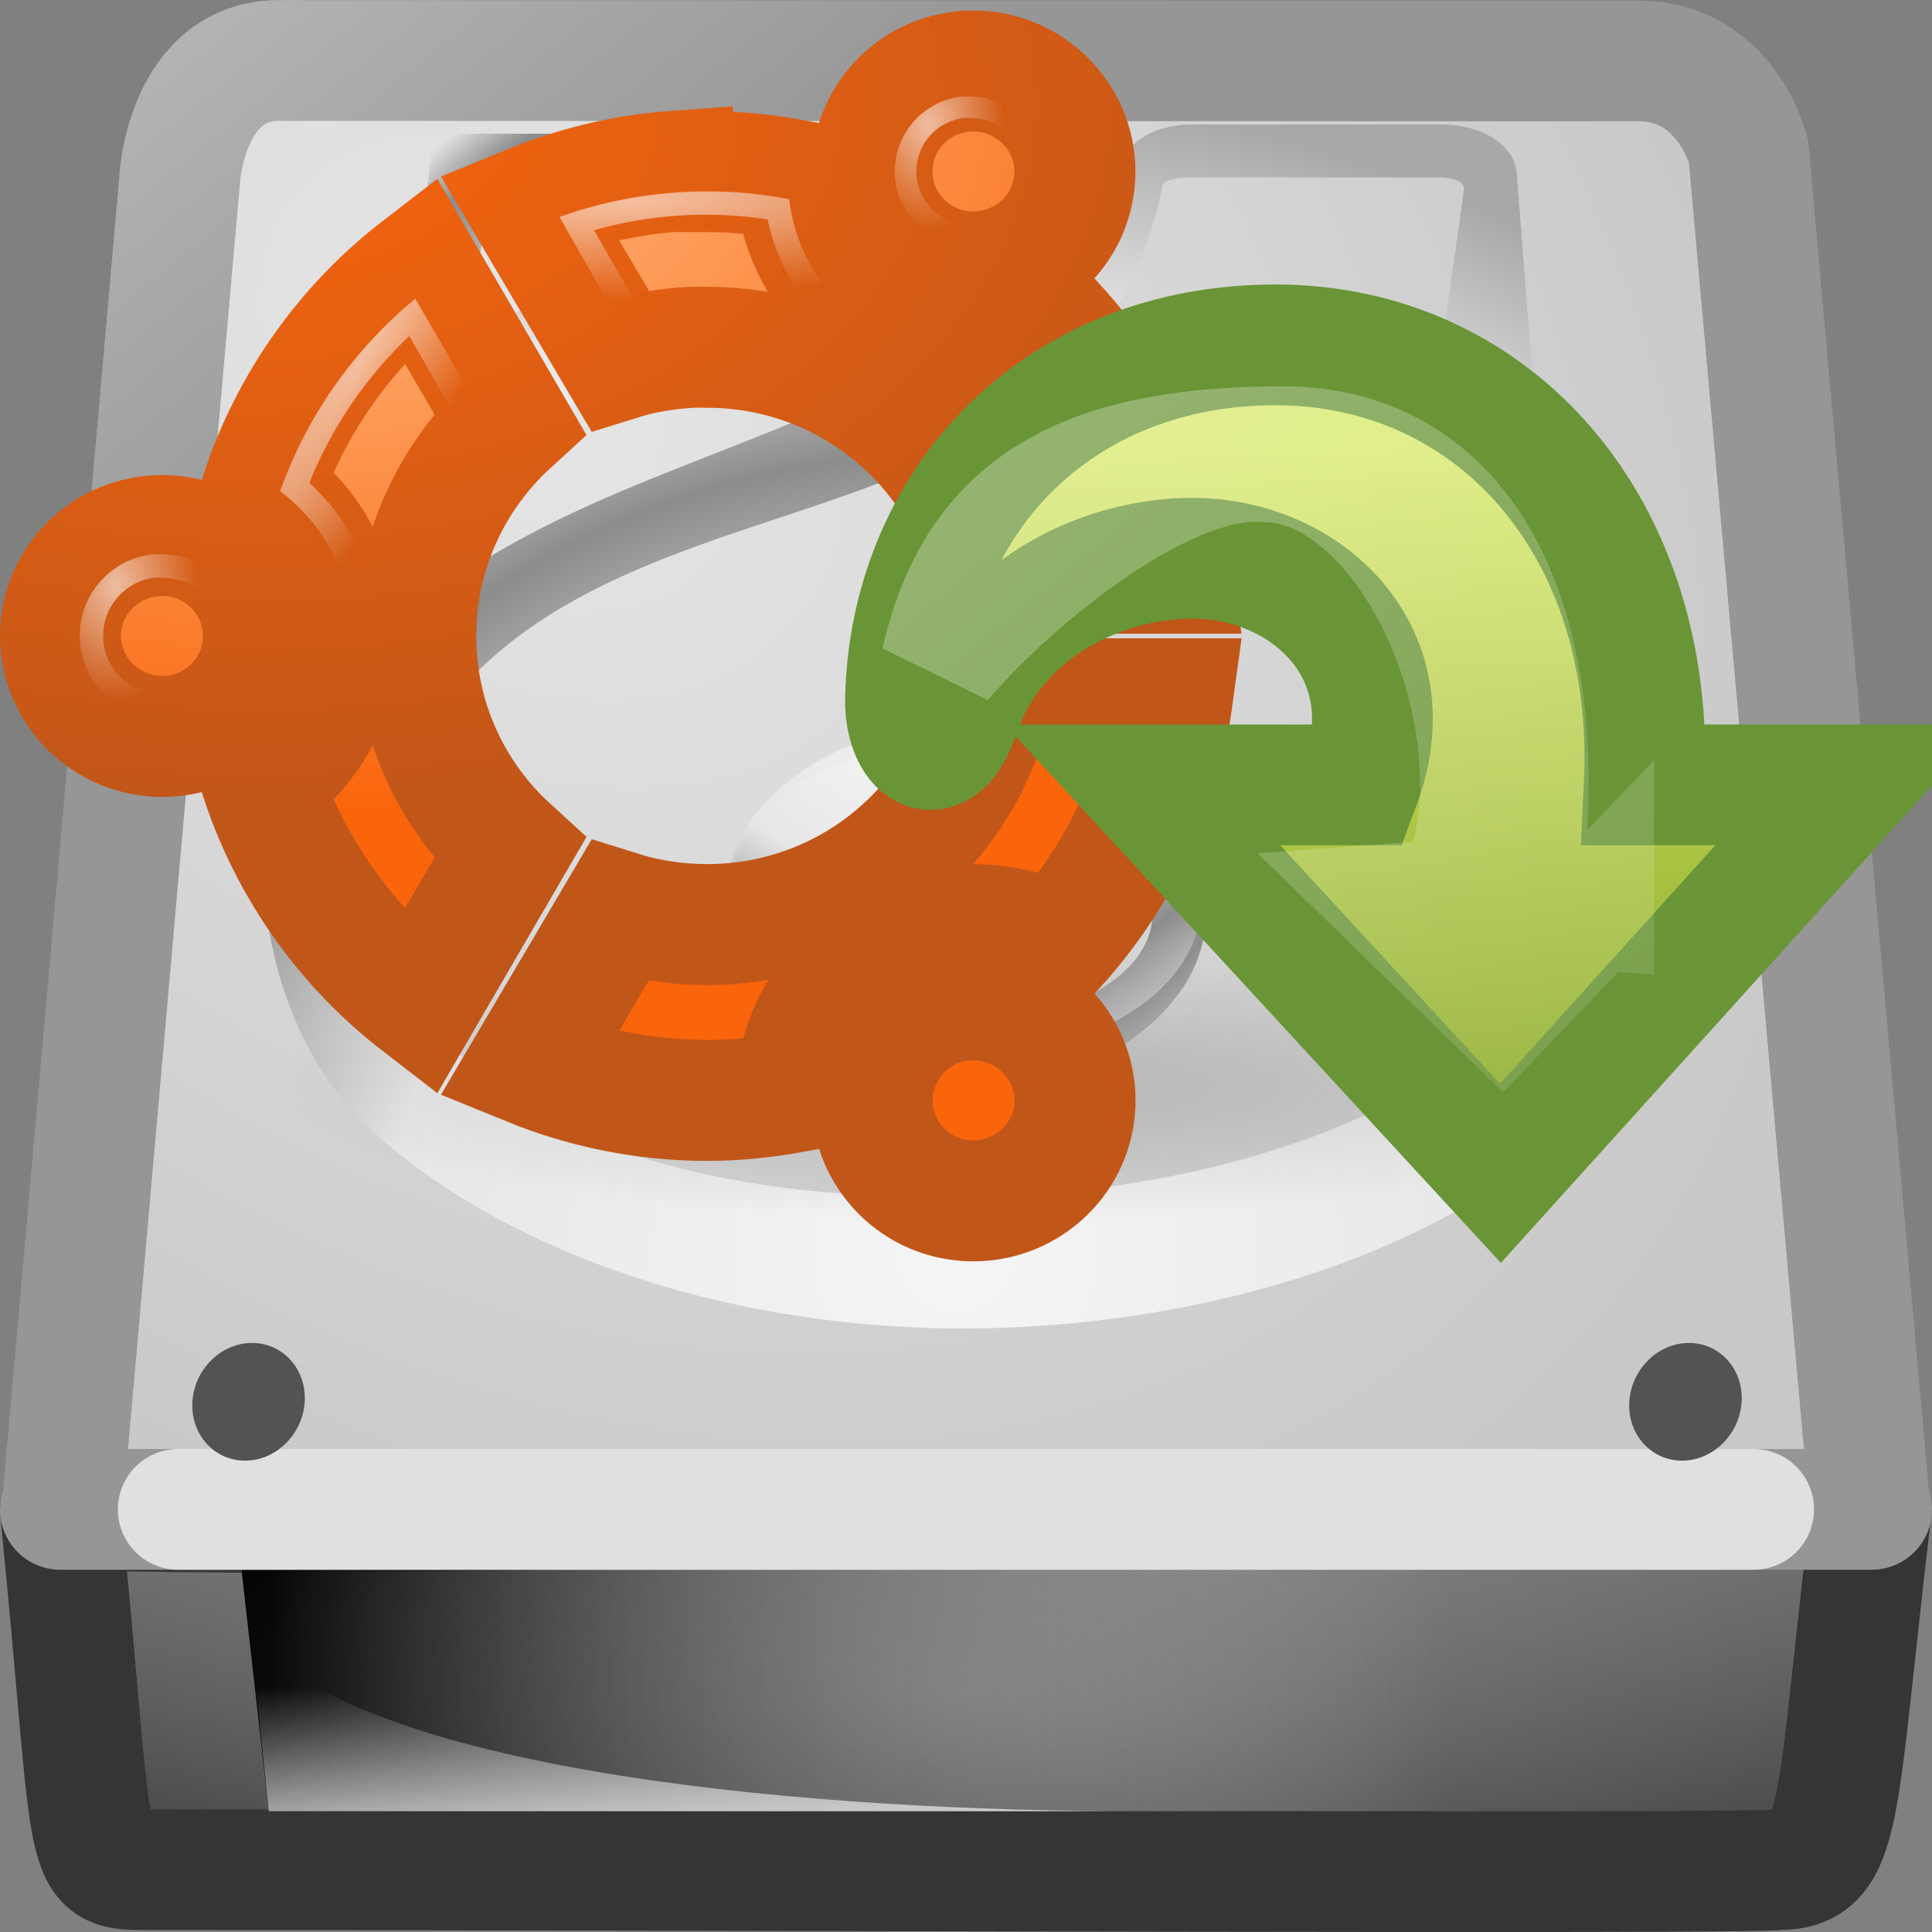
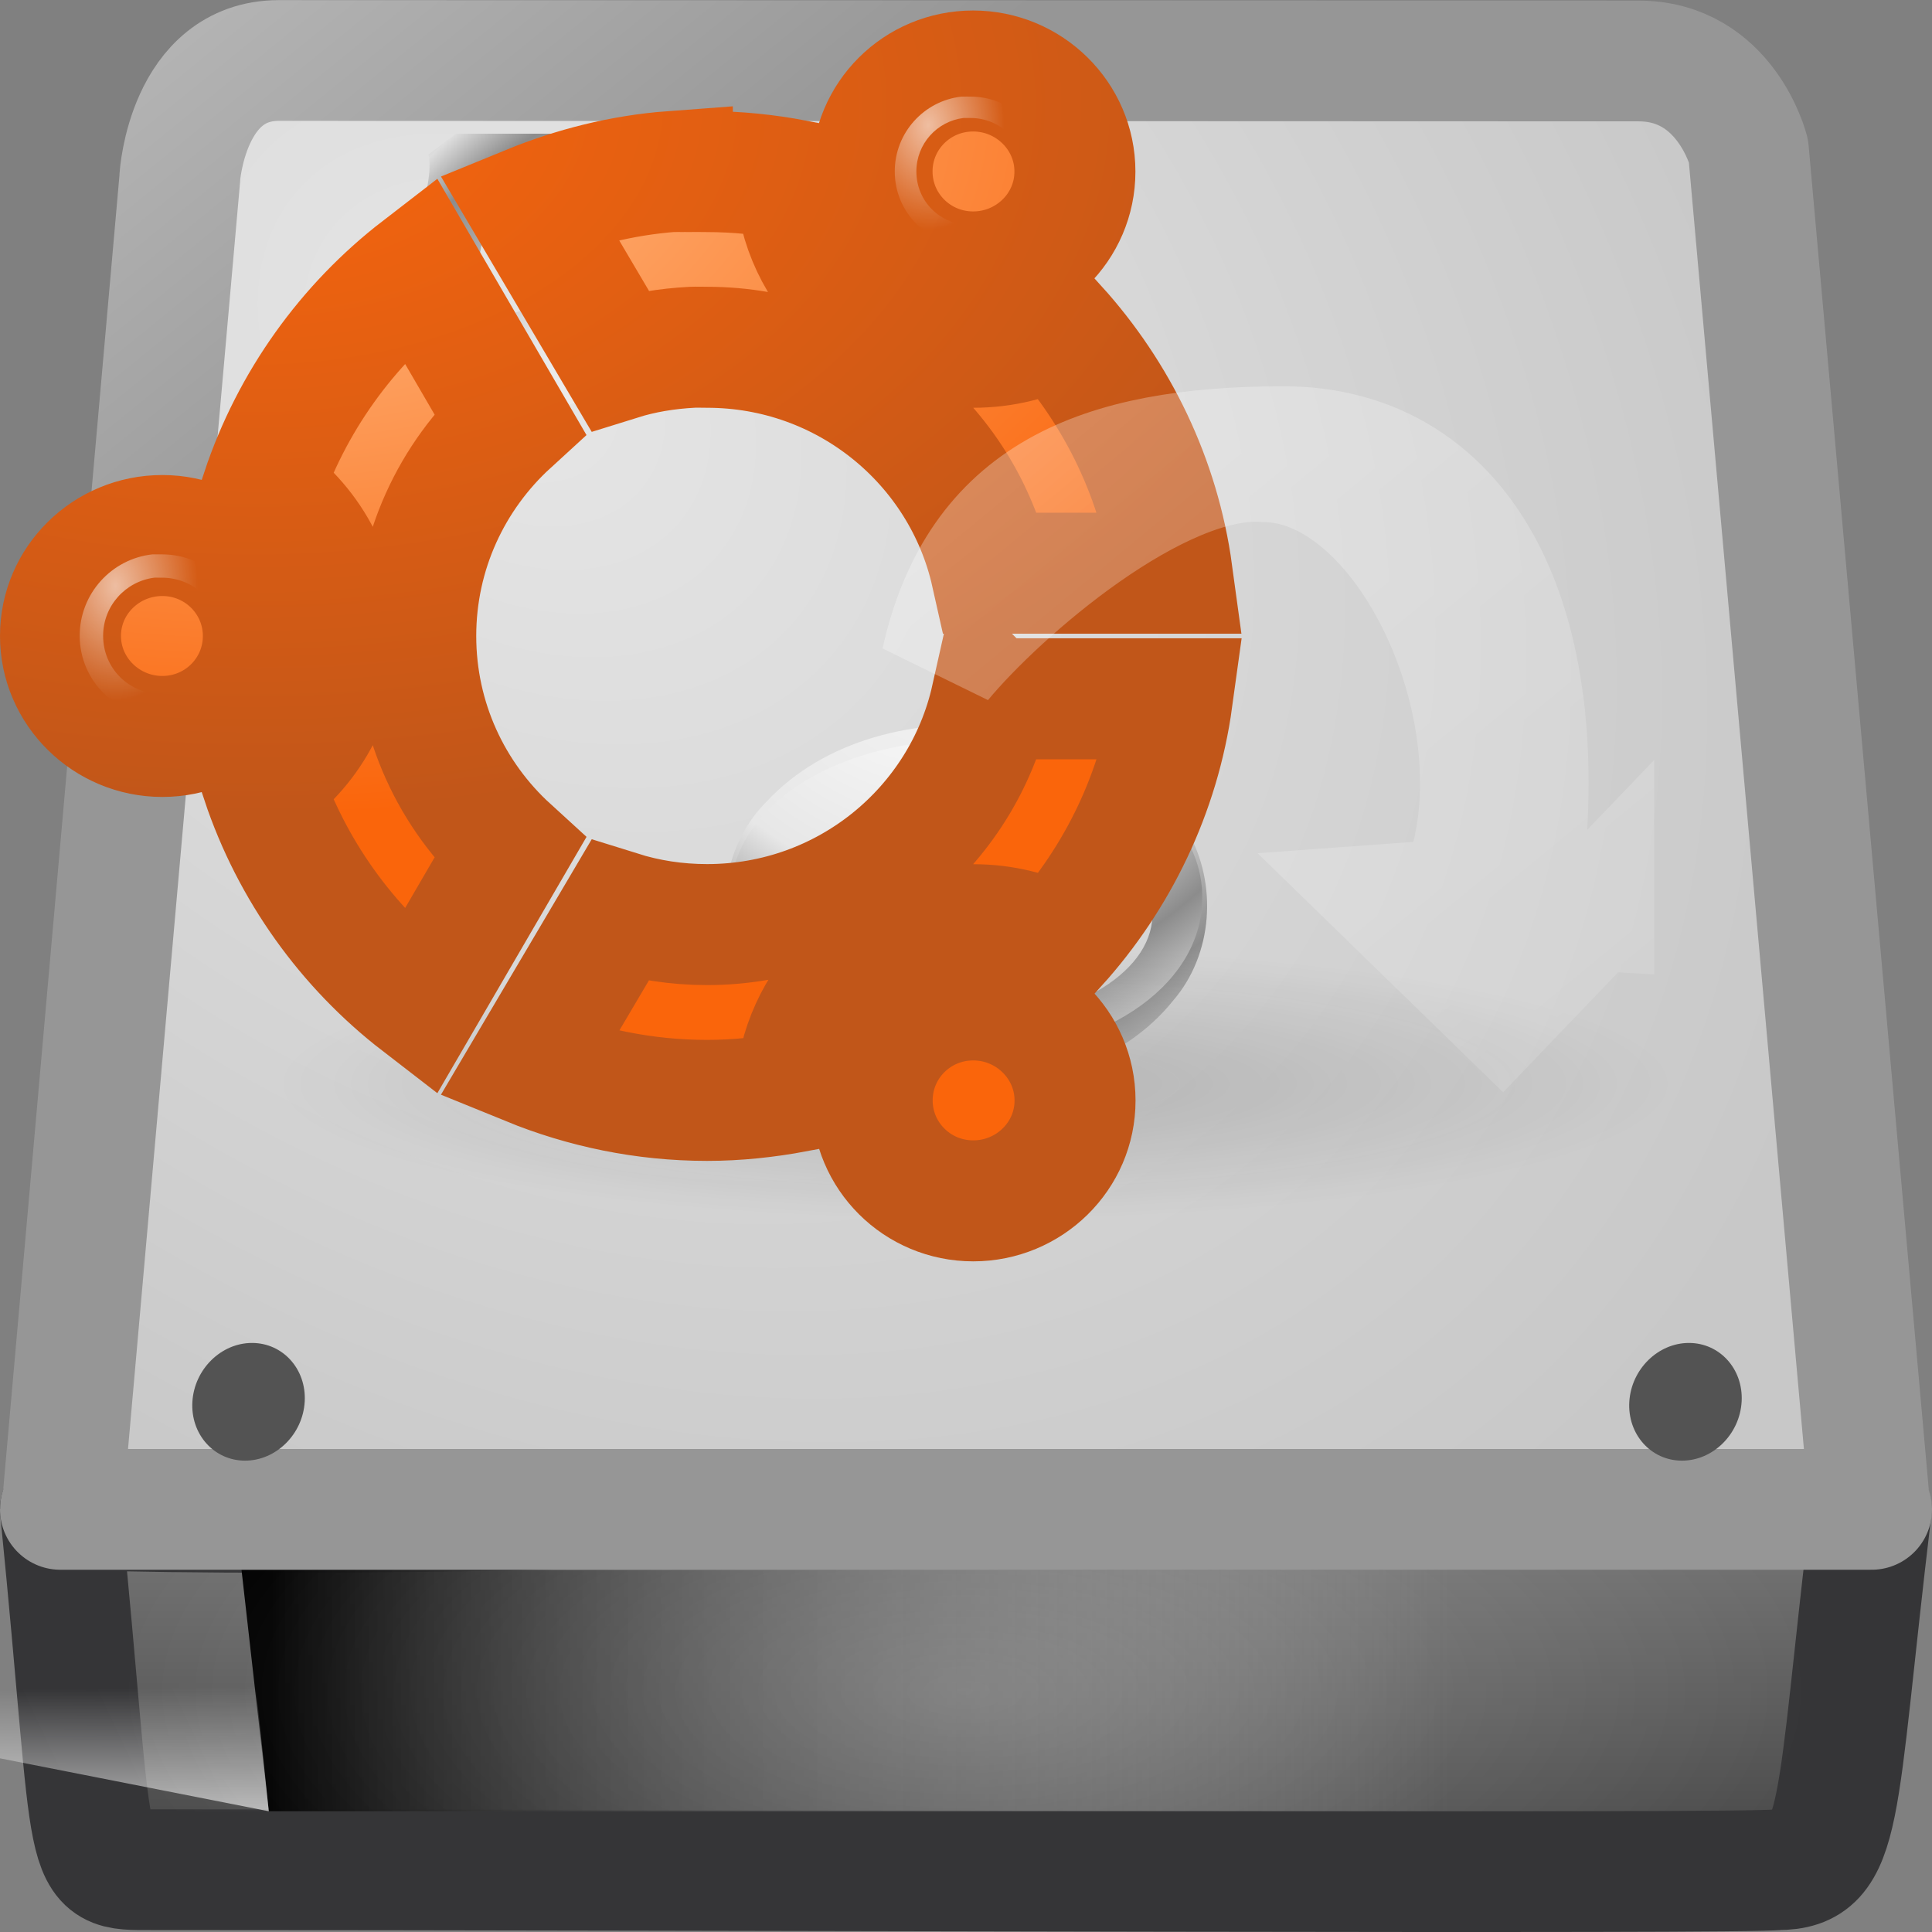
<svg xmlns="http://www.w3.org/2000/svg" xmlns:xlink="http://www.w3.org/1999/xlink" id="svg3297" width="16" height="16" version="1.0">
  <rect width="100%" height="100%" fill="#808080" stroke="none" />
  <defs id="defs3299">
    <radialGradient id="radialGradient2621" cx="142.62" cy="191.85" r="78.728" gradientTransform="matrix(.06 0 0 -.057 -.84 16.152)" gradientUnits="userSpaceOnUse">
      <stop id="stop7611-3" style="stop-color:#fff" offset="0" />
      <stop id="stop7677-2" style="stop-color:#e7e7e7" offset=".47" />
      <stop id="stop7613-4" style="stop-color:#8c8c8c" offset=".672" />
      <stop id="stop7617-3" style="stop-color:#ddd" offset=".835" />
      <stop id="stop7615-6" style="stop-color:#a8a8a8" offset="1" />
    </radialGradient>
    <radialGradient id="radialGradient2609" cx="11.25" cy="19.031" r="8.062" gradientTransform="matrix(.72 0 0 .14 -.021 6.311)" gradientUnits="userSpaceOnUse">
      <stop id="stop2487" style="stop-color:#0d0d0d" offset="0" />
      <stop id="stop2489" style="stop-color:#0d0d0d;stop-opacity:0" offset="1" />
    </radialGradient>
    <radialGradient id="radialGradient2606" cx="96.124" cy="-26.1" r="38.213" gradientTransform="matrix(-8.6004e-5 .154 -.242 -0 -4.206 -13.94)" gradientUnits="userSpaceOnUse">
      <stop id="stop6164" style="stop-color:#f9650d" offset="0" />
      <stop id="stop6166" style="stop-color:#c15619" offset="1" />
    </radialGradient>
    <radialGradient id="radialGradient2604" cx="103.94" cy="-34.004" r="38.213" gradientTransform="matrix(-8.6019e-5 .154 -.244 0 -6.196 -15.138)" gradientUnits="userSpaceOnUse">
      <stop id="stop6158" style="stop-color:#ffc391" offset="0" />
      <stop id="stop6160" style="stop-color:#fa650b" offset="1" />
    </radialGradient>
    <radialGradient id="radialGradient2601" cx="100.62" cy="-22.827" r="116.22" gradientTransform="matrix(.006 .004 -.023 .035 1.866 3.367)" gradientUnits="userSpaceOnUse" xlink:href="#linearGradient6280" />
    <radialGradient id="radialGradient2598" cx="26.686" cy="30.946" r="26.269" gradientTransform="matrix(.026 -.001 .001 .036 .231 3.766)" gradientUnits="userSpaceOnUse" xlink:href="#linearGradient6280" />
    <radialGradient id="radialGradient2595" cx="26.686" cy="30.946" r="26.269" gradientTransform="matrix(.024 -.001 .001 .033 7.016 .041)" gradientUnits="userSpaceOnUse" xlink:href="#linearGradient6280" />
    <linearGradient id="linearGradient6280">
      <stop id="stop6282" style="stop-color:#fff" offset="0" />
      <stop id="stop6284" style="stop-color:#fff;stop-opacity:0" offset="1" />
    </linearGradient>
    <radialGradient id="radialGradient2592" cx="100.62" cy="-22.827" r="116.22" gradientTransform="matrix(0 .007 .041 -.002 6.167 .924)" gradientUnits="userSpaceOnUse" xlink:href="#linearGradient6280" />
    <linearGradient id="linearGradient2589" x1="25" x2="25" y1="11.923" y2="40.322" gradientTransform="matrix(.198 0 0 .197 6.397 1.369)" gradientUnits="userSpaceOnUse">
      <stop id="stop2266" style="stop-color:#d7e866" offset="0" />
      <stop id="stop2268" style="stop-color:#8cab2a" offset="1" />
    </linearGradient>
    <linearGradient id="linearGradient2586" x1="58.749" x2="105.32" y1="2.048" y2="58.048" gradientTransform="matrix(.199 0 0 .197 -4.493 .769)" gradientUnits="userSpaceOnUse">
      <stop id="stop5115" style="stop-color:#fff" offset="0" />
      <stop id="stop5117" style="stop-color:#fff;stop-opacity:0" offset="1" />
    </linearGradient>
    <linearGradient id="linearGradient4035">
      <stop id="stop4037" style="stop-color:#f5f5f5" offset="0" />
      <stop id="stop4039" style="stop-color:#e7e7e7" offset=".47" />
      <stop id="stop4041" style="stop-color:#8c8c8c" offset=".693" />
      <stop id="stop4043" style="stop-color:#ddd" offset=".835" />
      <stop id="stop4045" style="stop-color:#a8a8a8" offset="1" />
    </linearGradient>
    <radialGradient id="radialGradient8198" cx="127.32" cy="143.83" r="78.728" gradientTransform="matrix(.042 -.014 .003 .038 -.542 -.796)" gradientUnits="userSpaceOnUse">
      <stop id="stop8107" style="stop-color:#f5f5f5" offset="0" />
      <stop id="stop8109" style="stop-color:#e7e7e7" offset=".25" />
      <stop id="stop8111" style="stop-color:#8c8c8c" offset=".693" />
      <stop id="stop8113" style="stop-color:#ddd" offset=".835" />
      <stop id="stop8115" style="stop-color:#a8a8a8" offset="1" />
    </radialGradient>
    <radialGradient id="radialGradient8201" cx="24" cy="42" r="21" gradientTransform="matrix(.333 0 0 .143 6.5e-7 8)" gradientUnits="userSpaceOnUse">
      <stop id="stop6312-6" style="stop-color:#fff" offset="0" />
      <stop id="stop6314-6" style="stop-color:#fff;stop-opacity:0" offset="1" />
    </radialGradient>
    <radialGradient id="radialGradient8208" cx="142.62" cy="191.85" r="78.728" gradientTransform="matrix(.062 0 0 -.065 -1.037 17.524)" gradientUnits="userSpaceOnUse" xlink:href="#linearGradient4035" />
    <radialGradient id="radialGradient8211" cx="141.75" cy="206.43" r="78.728" gradientTransform="matrix(.127 -.002 .001 .122 -10.298 -14.5)" gradientUnits="userSpaceOnUse" xlink:href="#linearGradient4035" />
    <radialGradient id="radialGradient8215" cx="4.199" cy="2.312" r="8" gradientTransform="matrix(1.177 1.038 -.769 .872 1.036 -3.277)" gradientUnits="userSpaceOnUse">
      <stop id="stop7064-4" style="stop-color:#e6e6e6" offset="0" />
      <stop id="stop7060-2" style="stop-color:#c8c8c8" offset="1" />
    </radialGradient>
    <linearGradient id="linearGradient8217" x1="4.61" x2="2.225" y1="11.321" y2="6.865" gradientTransform="matrix(.645 0 0 .98 .258 -6.726)" gradientUnits="userSpaceOnUse">
      <stop id="stop3486-2" style="stop-color:#969696" offset="0" />
      <stop id="stop3488-0" style="stop-color:#b4b4b4" offset="1" />
    </linearGradient>
    <linearGradient id="linearGradient8220" x1="12.277" x2="12.222" y1="37.206" y2="33.759" gradientTransform="matrix(.555 0 0 .36 -2.132 1.791)" gradientUnits="userSpaceOnUse">
      <stop id="stop4238-4" style="stop-color:#eee" offset="0" />
      <stop id="stop4240-3" style="stop-color:#eee;stop-opacity:0" offset="1" />
    </linearGradient>
    <linearGradient id="linearGradient8223" x1="7.062" x2="24.688" y1="35.281" y2="35.281" gradientTransform="matrix(.555 0 0 .36 -1.691 1.315)" gradientUnits="userSpaceOnUse">
      <stop id="stop6311" offset="0" />
      <stop id="stop6313" style="stop-color:#bbb;stop-opacity:0" offset="1" />
    </linearGradient>
    <linearGradient id="linearGradient8226" x1="53.991" x2="53.991" y1="87.896" y2="104.28" gradientTransform="matrix(.124 0 0 .186 .233 -3.991)" gradientUnits="userSpaceOnUse">
      <stop id="stop2223-6" style="stop-color:#7a7a7a" offset="0" />
      <stop id="stop2219-1" style="stop-color:#474747" offset="1" />
    </linearGradient>
  </defs>
  <path id="rect2992" d="m15.497 12.5c-0.304 2.535-0.226 2.984-0.777 2.984-0.216 0.036-8.698 0-13.47 0-0.598 0-0.447 0.049-0.75-2.984 4.814 0.14 10.032-0.371 14.997 0z" style="fill:url(#linearGradient8226);stroke-linejoin:round;stroke:#353537" />
  <path id="rect9146" d="m2 13h10v2h-9.774l-0.226-2z" style="fill-rule:evenodd;fill:url(#linearGradient8223)" />
-   <path id="path9148" d="m2.226 15-0.15-1.442c1.018 1.143 4.751 1.442 7.325 1.442h-7.175z" style="fill-rule:evenodd;fill:url(#linearGradient8220);opacity:.811" />
+   <path id="path9148" d="m2.226 15-0.15-1.442h-7.175z" style="fill-rule:evenodd;fill:url(#linearGradient8220);opacity:.811" />
  <path id="rect2990" d="m1.49 1.466-0.975 11.023c-0.01 0-0.015 0.003-0.015 0.011h15c0-0.008-5e-3 -0.011-0.015-0.011l-1.005-11.241s-0.188-0.743-0.91-0.743c-0.688 0-10.535-0.004-11.26-0.004-0.759 0-0.821 0.966-0.821 0.966v-2e-7z" style="fill:url(#radialGradient8215);stroke-linecap:round;stroke-linejoin:round;stroke:url(#linearGradient8217)" />
-   <path id="path2215" d="m1.476 12.5h13.047" style="fill:none;opacity:.7;stroke-linecap:round;stroke-linejoin:round;stroke:#fff" />
-   <path id="path8117" d="m9.875 1.031c-0.332 0-0.585 0.162-0.594 0.406-1.735 2.817-5.565 1.893-7.094 5.25-0.08 0.863 0.126 1.983 0.906 2.688 1.142 1.032 3.044 1.666 5.062 1.625 4.165-0.085 7.835-2.8 4.656-6.344-0.018-0.245-0.25-3.219-0.25-3.219-0.017-0.241-0.295-0.406-0.625-0.406h-2.062zm-0.031 0.438h2.062c0.12 0 0.214 0.027 0.219 0.094l-0.438 3.094c3.474 2.805 0.258 5.123-3.438 5.25-3.358 0.115-5.28-1.058-5.094-3.062 1.178-3.377 5.707-1.762 6.469-5.281-0.02-0.063 0.102-0.094 0.219-0.094z" style="fill:url(#radialGradient8211)" />
  <path id="path9400" d="m8 9c-0.666 0.004-1.382-0.235-1.782-0.795-0.33-0.467-0.277-1.162 0.131-1.567 0.483-0.518 1.237-0.688 1.922-0.625 0.607 0.056 1.239 0.331 1.563 0.87 0.251 0.434 0.212 1.021-0.119 1.404-0.407 0.508-1.087 0.713-1.716 0.713zm0.034-2.059c-0.466 0.011-0.965-0.003-1.38 0.241-0.274 0.191-0.298 0.602-0.113 0.864 0.252 0.392 0.726 0.564 1.169 0.624 0.57 0.072 1.198-0.057 1.626-0.458 0.241-0.24 0.352-0.673 0.111-0.951-0.238-0.25-0.608-0.273-0.932-0.304-0.16-0.011-0.32-0.012-0.481-0.014z" style="fill:url(#radialGradient8208)" />
  <g id="g9436" transform="matrix(-.047 0 0 .078 4.306 -2.991)">
    <path id="path9438" d="m37.925 187.15c0.314 3.459 5.024 6.279 10.514 6.279 5.488 0 9.643-2.821 9.276-6.279-0.364-3.44-5.071-6.218-10.507-6.218-5.438 2e-3 -9.593 2.778-9.284 6.218z" style="fill:#535353" />
  </g>
  <g id="g9496" transform="matrix(-.047 0 0 .078 16.206 -2.991)">
    <path id="path9498" d="m37.925 187.15c0.314 3.459 5.024 6.279 10.514 6.279 5.488 0 9.643-2.821 9.276-6.279-0.364-3.44-5.071-6.218-10.507-6.218-5.438 2e-3 -9.593 2.778-9.284 6.218z" style="fill:#535353" />
  </g>
  <rect id="rect6300-3" x="1" y="13" width="14" height="2" style="fill:url(#radialGradient8201);opacity:.2" />
  <path id="path8125" d="m3.549 1.279c0.033 0.184-0.046 0.389-0.072 0.578-0.112 0.58-0.229 1.16-0.338 1.74-0.102 0.378 0.265 0.224 0.31 0.263 0.48-0.183 0.955-0.384 1.433-0.575 0.498-0.204 1-0.401 1.496-0.609 0.313-0.186 0.405-0.353 0.486-0.634 0.045-0.244 0.05-0.517-0.072-0.739-0.078-0.154-0.248-0.219-0.412-0.196h-2.603l-0.228 0.172zm0.589 0.444c0.592 0 1.184-1e-7 1.776-1e-7 0.187 0.071 0.055 0.219-0.083 0.233-0.601 0.244-1.203 0.488-1.804 0.732-0.145 0.054-0.155-0.167-0.111-0.261 0.037-0.208 0.074-0.415 0.111-0.623 0.041-0.021 0.066-0.065 0.111-0.08z" style="fill:url(#radialGradient8198)" />
  <path id="path9156" d="m8 8.739c-1.097 0-1.938-0.551-1.956-1.282-1.377e-4 -0.008-2.747e-4 -0.016-2.747e-4 -0.023 0-0.264 0.11-0.516 0.32-0.729 0.354-0.36 0.966-0.575 1.637-0.575 0.67 0 1.282 0.215 1.637 0.575 0.216 0.219 0.326 0.479 0.319 0.752-0.018 0.731-0.859 1.282-1.956 1.282v-4.1e-5 2e-6zm0.033-1.791c-1.031 0-1.589 0.137-1.577 0.636 0.012 0.491 0.703 0.883 1.544 0.883 0.841 0 1.532-0.392 1.544-0.883 0.012-0.499-0.48-0.636-1.511-0.636z" style="fill:url(#radialGradient2621)" />
  <path id="path2638" d="m13.89 8.976c0 0.624-2.6 1.129-5.808 1.129-3.208 0-5.808-0.506-5.808-1.129 0-0.624 2.6-1.129 5.808-1.129 3.208 0 5.808 0.506 5.808 1.129z" style="fill:url(#radialGradient2609);opacity:.163" />
  <path id="path2317" d="m8.059 0.588c-0.464 0-0.837 0.372-0.837 0.832-8.02e-5 0.459 0.373 0.832 0.837 0.832 0.464 0 0.844-0.372 0.843-0.832 7.96e-5 -0.459-0.38-0.832-0.843-0.832zm-2.491 0.832c-0.418 0.031-0.819 0.134-1.19 0.286l0.752 1.274c0.192-0.06 0.391-0.093 0.602-0.104 0.041-0.002 0.083 0 0.124 0 1.152 0 2.114 0.801 2.354 1.871h1.497c-0.106-0.778-0.451-1.482-0.955-2.04-0.207 0.11-0.442 0.169-0.693 0.169-0.788 0-1.435-0.612-1.471-1.384-0.237-0.045-0.482-0.071-0.732-0.071-0.05 0-0.101-0.002-0.15 0-0.016 6.113e-4 -0.03-8.067e-4 -0.046 0-0.015 7.61e-4 -0.031-9.356e-4 -0.046 0-0.015 9.065e-4 -0.031-0.001-0.046 0zm-2.092 0.806c-0.603 0.465-1.063 1.105-1.308 1.839 0.387 0.262 0.641 0.703 0.641 1.202 0 0.499-0.254 0.94-0.641 1.202 0.245 0.734 0.705 1.374 1.308 1.839l0.745-1.28c-0.479-0.437-0.778-1.065-0.778-1.761 0-0.695 0.299-1.323 0.778-1.761l-0.745-1.28zm-2.132 2.209c-0.464 0-0.844 0.372-0.843 0.832-7.951e-5 0.459 0.38 0.832 0.843 0.832 0.464 0 0.837-0.372 0.837-0.832 7.96e-5 -0.459-0.373-0.832-0.837-0.832zm6.866 1.351c-0.24 1.07-1.202 1.871-2.354 1.871-0.255 0-0.496-0.038-0.726-0.11l-0.752 1.274c0.456 0.186 0.954 0.292 1.478 0.292 0.25 1e-6 0.495-0.027 0.732-0.071 0.037-0.739 0.636-1.337 1.38-1.384 0.031-0.002 0.06 0 0.092 0 0.251 0 0.486 0.059 0.693 0.169 0.503-0.558 0.848-1.262 0.955-2.04h-1.497zm-0.15 2.495c-0.464 0-0.837 0.372-0.837 0.832-8.02e-5 0.459 0.373 0.832 0.837 0.832 0.464 0 0.844-0.372 0.843-0.832 7.96e-5 -0.459-0.38-0.832-0.843-0.832z" style="fill:url(#radialGradient2604);stroke-width:1.002;stroke:url(#radialGradient2606)" />
-   <path id="path2272" d="m3.44 2.473c-0.506 0.417-0.897 0.967-1.12 1.595 0.365 0.276 0.605 0.708 0.605 1.198 0 0.489-0.24 0.921-0.605 1.198 0.223 0.628 0.614 1.178 1.12 1.595l0.624-1.071c-0.45-0.439-0.732-1.047-0.732-1.721 0-0.674 0.282-1.281 0.732-1.721l-0.624-1.071zm-0.051 0.309 0.42 0.731c-0.402 0.444-0.658 1.022-0.681 1.658-0.025-0.463-0.242-0.878-0.566-1.172 0.186-0.463 0.471-0.878 0.827-1.216zm-0.261 2.578c0.023 0.636 0.278 1.214 0.681 1.658l-0.42 0.731c-0.356-0.339-0.641-0.753-0.827-1.216 0.325-0.294 0.541-0.71 0.566-1.172z" style="fill:url(#radialGradient2601);opacity:.6" />
  <path id="path2284" d="m1.262 4.591c-0.34 0.038-0.602 0.327-0.602 0.674 0 0.373 0.304 0.674 0.681 0.674 0.377 0 0.681-0.301 0.681-0.674-2e-7 -0.373-0.304-0.674-0.681-0.674-0.025 0-0.045-7.32e-4 -0.055 0-0.008 6.17e-4 -0.016-9.05e-4 -0.024 0zm0.018 0.193c0.008-9.44e-4 0.016 5.97e-4 0.024 0 0.006-9.9e-5 0.019 0 0.036 0 0.272 0 0.486 0.213 0.486 0.482s-0.215 0.482-0.486 0.482c-0.272 0-0.486-0.213-0.486-0.482 0-0.249 0.186-0.452 0.425-0.482z" style="fill:url(#radialGradient2598);opacity:.6" />
  <path id="path4951" d="m7.963 0.8c-0.312 0.035-0.553 0.3-0.553 0.62 0 0.343 0.279 0.62 0.626 0.62 0.346 0 0.626-0.277 0.626-0.62 0-0.343-0.279-0.62-0.626-0.62-0.023 0-0.041-6.727e-4 -0.05 0-0.008 5.666e-4 -0.015-8.321e-4 -0.022 0zm0.017 0.177c0.007-8.675e-4 0.015 5.488e-4 0.022 0 0.006-9.09e-5 0.018 0 0.034 0 0.25 0 0.447 0.195 0.447 0.443 0 0.247-0.197 0.443-0.447 0.443-0.25 0-0.447-0.195-0.447-0.443 0-0.229 0.171-0.416 0.391-0.443z" style="fill:url(#radialGradient2595);opacity:.6" />
-   <path id="path4955" d="m4.633 1.797c0.603-0.216 1.262-0.271 1.903-0.147 0.053 0.441 0.3 0.855 0.714 1.097 0.414 0.242 0.898 0.255 1.312 0.087 0.421 0.497 0.693 1.095 0.795 1.724l-1.215-0.009c-0.149-0.593-0.524-1.129-1.094-1.462-0.57-0.333-1.223-0.398-1.817-0.24l-0.598-1.051zm0.286 0.11 0.411 0.712c0.574-0.117 1.189-0.044 1.739 0.251-0.379-0.25-0.623-0.636-0.712-1.053-0.484-0.074-0.975-0.041-1.438 0.089zm2.31 1.057c0.527 0.334 0.89 0.833 1.065 1.388l0.826 0.011c-0.11-0.465-0.32-0.908-0.62-1.292-0.409 0.126-0.868 0.101-1.272-0.107z" style="fill:url(#radialGradient2592);opacity:.6" />
-   <path id="path4972" d="m15.331 6.5-2.905 3.217-2.965-3.217h1.8c0.405-1.079-0.427-1.877-1.392-1.877-0.686 0-1.616 0.375-1.93 1.306-0.163 0.484-0.451 0.272-0.44-0.149 0.043-1.625 1.255-2.924 3.065-2.924 1.81 0 3.154 1.507 3.053 3.644h1.713z" style="fill:url(#linearGradient2589);stroke:#699536" />
  <path id="path4980" d="m13.199 7.539-0.763 0.797-0.875-0.852 0.508-0.037c0.62-1.372-0.362-3.604-1.59-3.623-0.885-0.069-2.199 1.072-2.682 1.655 0.308-1.38 1.311-1.777 2.824-1.78 1.529-0.003 2.294 1.511 1.956 3.805l0.622 0.036z" style="fill:none;opacity:.354;stroke:url(#linearGradient2586)" />
</svg>